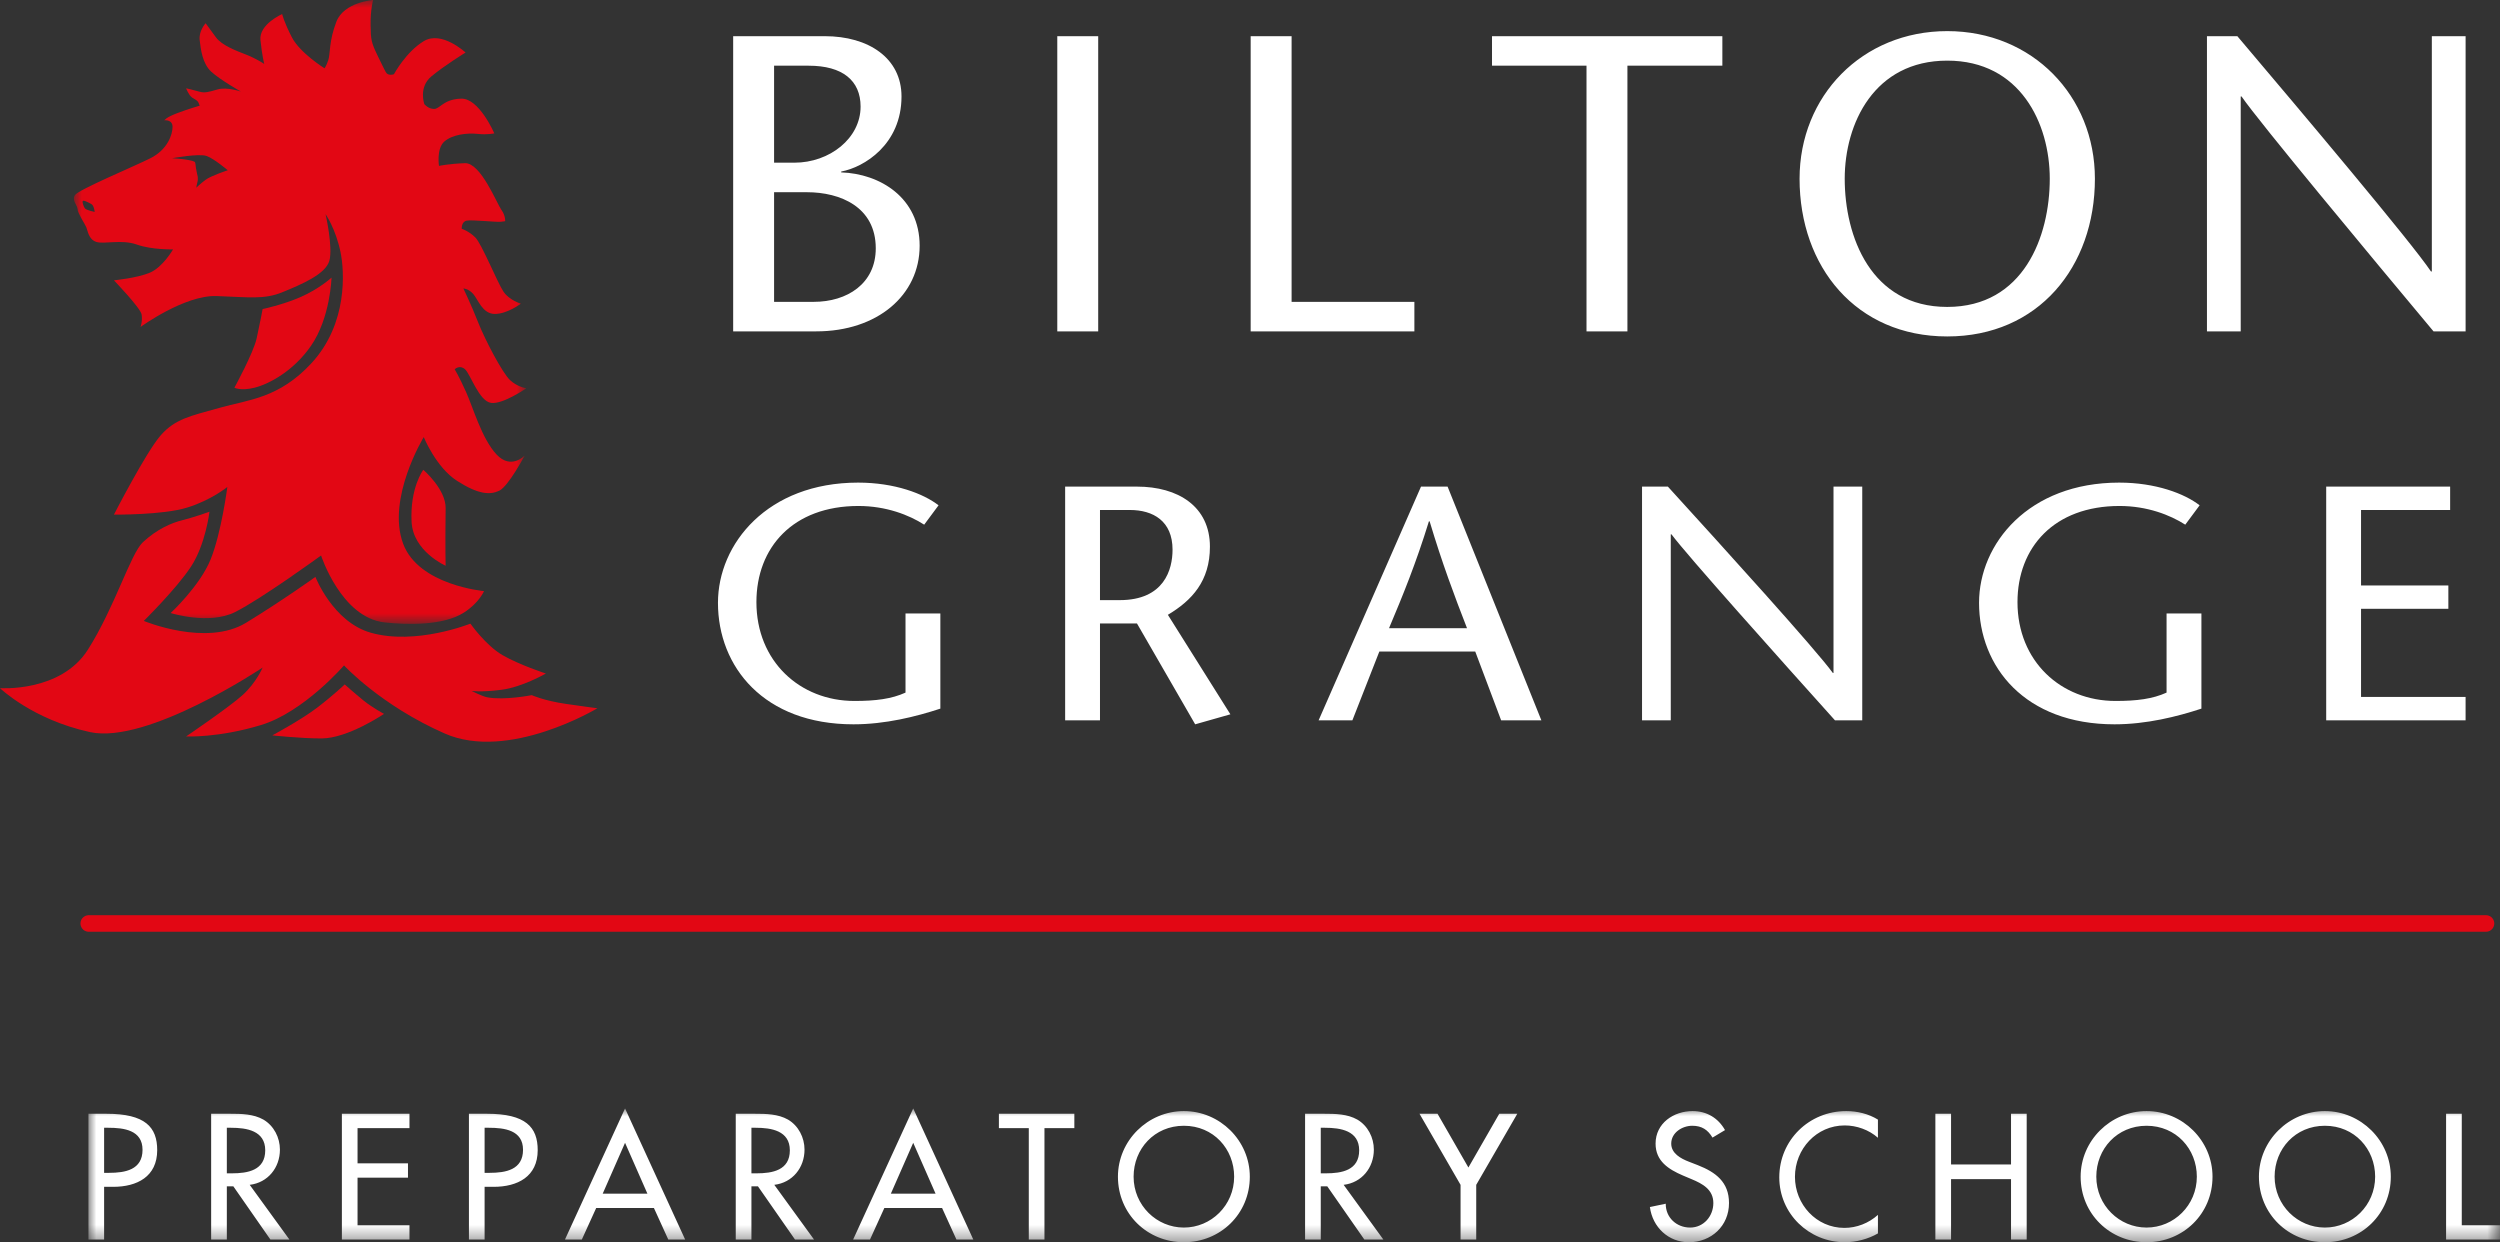
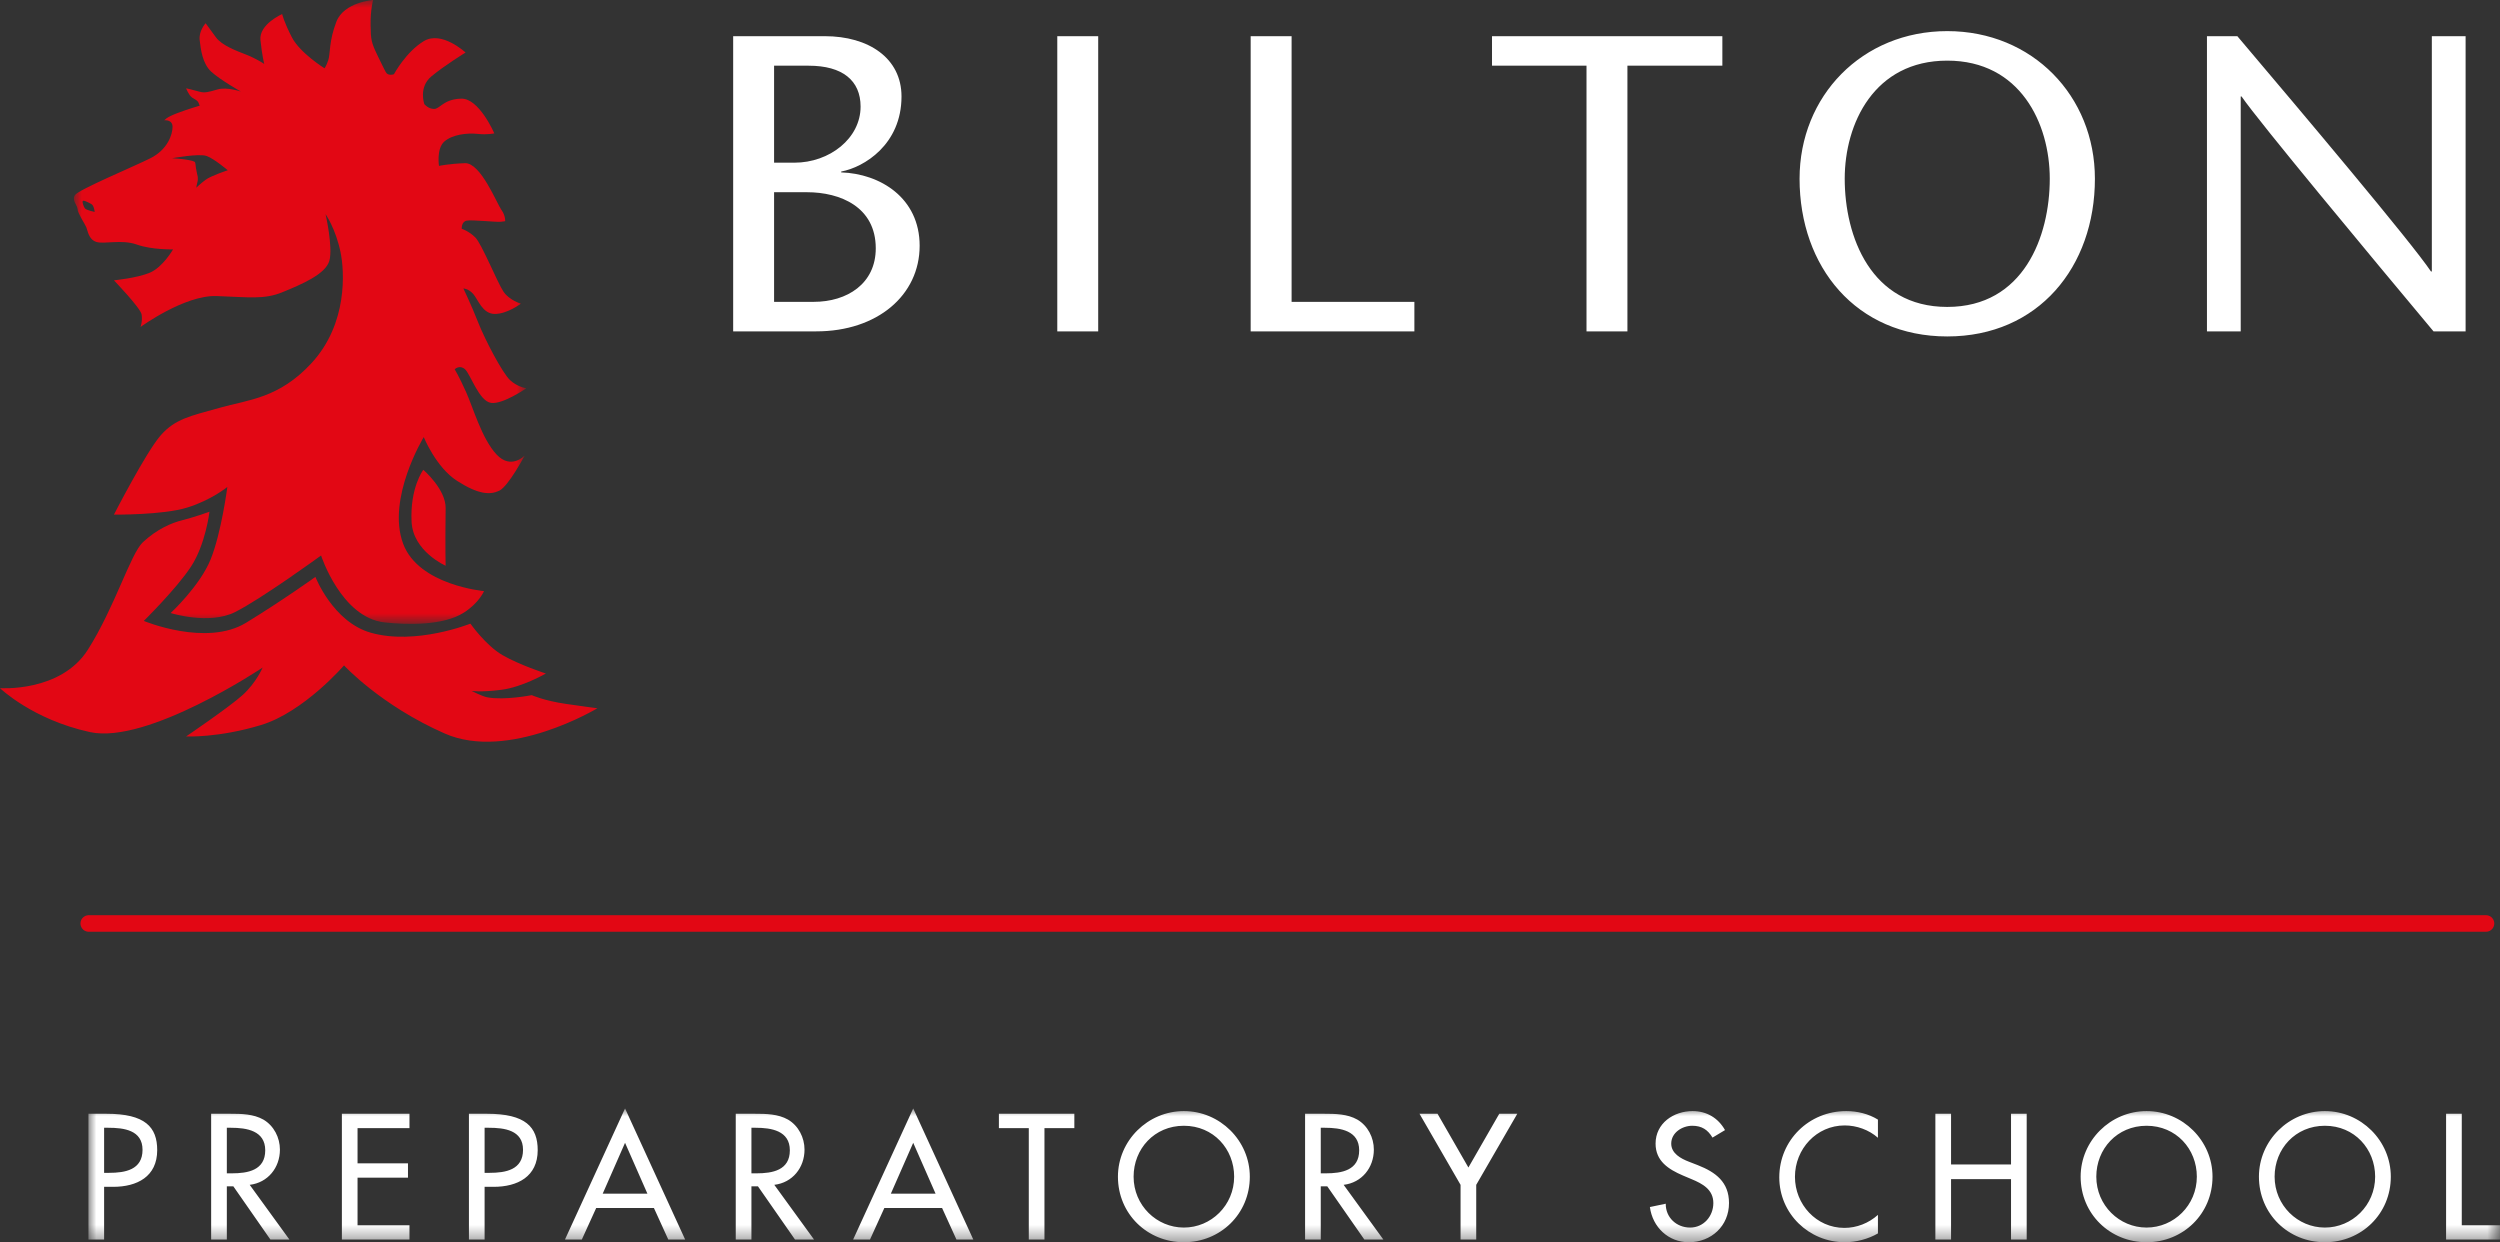
<svg xmlns="http://www.w3.org/2000/svg" xmlns:xlink="http://www.w3.org/1999/xlink" width="161px" height="80px" viewBox="0 0 161 80" version="1.1">
  <rect x="0" y="0" width="161" height="80" fill="#333333" stroke="none" />
  <title>BG-logo-white</title>
  <defs>
    <polygon id="path-1" points="0 0 155.305 0 155.305 8.618 0 8.618" />
    <polygon id="path-3" points="0 0 29.135 0 29.135 40.18 0 40.18" />
  </defs>
  <g id="Round-5" stroke="none" stroke-width="1" fill="none" fill-rule="evenodd">
    <g id="BG-logo-white">
      <g id="Group-3" transform="translate(5.695, 71.382)">
        <mask id="mask-2" fill="white">
          <use xlink:href="#path-1" />
        </mask>
        <g id="Clip-2" />
        <path d="M1.01,5.05 L1.591,5.05 C3.129,5.05 4.429,4.396 4.429,2.687 C4.429,1.203 3.656,0.344 1.16,0.344 L0,0.344 L0,8.446 L1.01,8.446 L1.01,5.05 Z M1.01,1.246 L1.278,1.246 C2.28,1.246 3.484,1.396 3.484,2.665 C3.484,3.955 2.365,4.149 1.332,4.149 L1.01,4.149 L1.01,1.246 Z M10.386,4.921 C11.558,4.782 12.332,3.816 12.332,2.654 C12.332,1.88 11.945,1.117 11.268,0.72 C10.623,0.355 9.848,0.344 9.128,0.344 L7.903,0.344 L7.903,8.446 L8.913,8.446 L8.913,5.018 L9.332,5.018 L11.72,8.446 L12.944,8.446 L10.386,4.921 Z M8.913,1.246 L9.181,1.246 C10.182,1.246 11.386,1.429 11.386,2.698 C11.386,3.987 10.268,4.181 9.235,4.181 L8.913,4.181 L8.913,1.246 Z M16.322,8.446 L20.675,8.446 L20.675,7.523 L17.331,7.523 L17.331,4.459 L20.579,4.459 L20.579,3.536 L17.331,3.536 L17.331,1.268 L20.675,1.268 L20.675,0.344 L16.322,0.344 L16.322,8.446 Z M25.513,5.05 L26.094,5.05 C27.633,5.05 28.933,4.396 28.933,2.687 C28.933,1.203 28.16,0.344 25.664,0.344 L24.504,0.344 L24.504,8.446 L25.513,8.446 L25.513,5.05 Z M25.513,1.246 L25.783,1.246 C26.783,1.246 27.988,1.396 27.988,2.665 C27.988,3.955 26.869,4.149 25.836,4.149 L25.513,4.149 L25.513,1.246 Z M36.418,6.415 L37.343,8.446 L38.429,8.446 L34.558,0 L30.688,8.446 L31.774,8.446 L32.699,6.415 L36.418,6.415 Z M35.999,5.492 L33.118,5.492 L34.558,2.214 L35.999,5.492 Z M44.17,4.921 C45.343,4.782 46.116,3.816 46.116,2.654 C46.116,1.88 45.729,1.117 45.053,0.72 C44.407,0.355 43.633,0.344 42.912,0.344 L41.687,0.344 L41.687,8.446 L42.697,8.446 L42.697,5.018 L43.117,5.018 L45.504,8.446 L46.729,8.446 L44.17,4.921 Z M42.697,1.246 L42.966,1.246 C43.966,1.246 45.171,1.429 45.171,2.698 C45.171,3.987 44.052,4.181 43.02,4.181 L42.697,4.181 L42.697,1.246 Z M54.976,6.415 L55.901,8.446 L56.986,8.446 L53.116,0 L49.246,8.446 L50.332,8.446 L51.256,6.415 L54.976,6.415 Z M54.557,5.492 L51.675,5.492 L53.116,2.214 L54.557,5.492 Z M61.568,1.268 L63.493,1.268 L63.493,0.344 L58.634,0.344 L58.634,1.268 L60.559,1.268 L60.559,8.446 L61.568,8.446 L61.568,1.268 Z M70.547,0.172 C68.223,0.172 66.3,2.073 66.3,4.396 C66.3,6.803 68.202,8.618 70.547,8.618 C72.891,8.618 74.793,6.803 74.793,4.396 C74.793,2.073 72.869,0.172 70.547,0.172 L70.547,0.172 Z M70.547,7.674 C68.793,7.674 67.309,6.244 67.309,4.396 C67.309,2.611 68.643,1.117 70.547,1.117 C72.45,1.117 73.784,2.611 73.784,4.396 C73.784,6.244 72.299,7.674 70.547,7.674 L70.547,7.674 Z M80.836,4.921 C82.008,4.782 82.781,3.816 82.781,2.654 C82.781,1.88 82.395,1.117 81.718,0.72 C81.073,0.355 80.299,0.344 79.577,0.344 L78.352,0.344 L78.352,8.446 L79.362,8.446 L79.362,5.018 L79.782,5.018 L82.17,8.446 L83.394,8.446 L80.836,4.921 Z M79.362,1.246 L79.631,1.246 C80.632,1.246 81.836,1.429 81.836,2.698 C81.836,3.987 80.718,4.181 79.685,4.181 L79.362,4.181 L79.362,1.246 Z M88.365,4.922 L88.365,8.446 L89.374,8.446 L89.374,4.922 L92.019,0.344 L90.858,0.344 L88.87,3.805 L86.882,0.344 L85.721,0.344 L88.365,4.922 Z M105.396,1.396 C104.955,0.613 104.213,0.172 103.31,0.172 C102.083,0.172 100.924,0.955 100.924,2.267 C100.924,3.396 101.761,3.923 102.686,4.321 L103.245,4.557 C103.944,4.847 104.644,5.223 104.644,6.094 C104.644,6.943 104.019,7.674 103.148,7.674 C102.277,7.674 101.568,7.029 101.579,6.137 L100.558,6.351 C100.73,7.652 101.751,8.618 103.063,8.618 C104.515,8.618 105.653,7.566 105.653,6.094 C105.653,4.74 104.793,4.106 103.643,3.654 L103.063,3.429 C102.557,3.234 101.932,2.901 101.932,2.267 C101.932,1.558 102.643,1.117 103.288,1.117 C103.901,1.117 104.288,1.375 104.59,1.88 L105.396,1.396 Z M115.244,0.72 C114.631,0.344 113.91,0.172 113.201,0.172 C110.814,0.172 108.891,2.041 108.891,4.439 C108.891,6.782 110.803,8.618 113.115,8.618 C113.825,8.618 114.62,8.414 115.244,8.05 L115.244,6.857 C114.642,7.394 113.878,7.695 113.082,7.695 C111.276,7.695 109.9,6.179 109.9,4.406 C109.9,2.611 111.287,1.096 113.104,1.096 C113.867,1.096 114.663,1.375 115.244,1.891 L115.244,0.72 Z M119.953,3.611 L119.953,0.344 L118.943,0.344 L118.943,8.446 L119.953,8.446 L119.953,4.556 L123.815,4.556 L123.815,8.446 L124.824,8.446 L124.824,0.344 L123.815,0.344 L123.815,3.611 L119.953,3.611 Z M132.544,0.172 C130.221,0.172 128.298,2.073 128.298,4.396 C128.298,6.803 130.2,8.618 132.544,8.618 C134.888,8.618 136.791,6.803 136.791,4.396 C136.791,2.073 134.867,0.172 132.544,0.172 L132.544,0.172 Z M132.544,7.674 C130.791,7.674 129.307,6.244 129.307,4.396 C129.307,2.611 130.64,1.117 132.544,1.117 C134.448,1.117 135.781,2.611 135.781,4.396 C135.781,6.244 134.297,7.674 132.544,7.674 L132.544,7.674 Z M144.028,0.172 C141.704,0.172 139.78,2.073 139.78,4.396 C139.78,6.803 141.683,8.618 144.028,8.618 C146.371,8.618 148.273,6.803 148.273,4.396 C148.273,2.073 146.35,0.172 144.028,0.172 L144.028,0.172 Z M144.028,7.674 C142.274,7.674 140.79,6.244 140.79,4.396 C140.79,2.611 142.123,1.117 144.028,1.117 C145.931,1.117 147.264,2.611 147.264,4.396 C147.264,6.244 145.78,7.674 144.028,7.674 L144.028,7.674 Z M152.843,0.344 L151.833,0.344 L151.833,8.446 L155.306,8.446 L155.306,7.523 L152.843,7.523 L152.843,0.344 Z" id="Fill-1" fill="#FFFFFF" mask="url(#mask-2)" />
      </g>
      <line x1="5.714" y1="59.472" x2="160.099" y2="59.472" id="Stroke-4" stroke="#E20714" stroke-width="1.065" stroke-linecap="round" />
      <path d="M0,44.318 C0,44.318 3.914,44.597 5.661,41.838 C7.408,39.079 8.409,35.652 9.207,34.913 C10.103,34.08 11.049,33.672 11.736,33.503 C12.443,33.329 13.49,32.956 13.49,32.956 C13.49,32.956 13.241,35.063 12.297,36.495 C11.354,37.928 9.26,39.987 9.26,39.987 C9.26,39.987 13.285,41.67 15.845,40.107 C18.21,38.662 20.312,37.152 20.312,37.152 C20.312,37.152 21.438,40.047 23.868,40.744 C26.771,41.577 30.295,40.162 30.295,40.162 C30.295,40.162 31.274,41.559 32.357,42.188 C33.44,42.817 35.153,43.375 35.153,43.375 C35.153,43.375 33.642,44.25 32.291,44.423 C30.939,44.595 30.366,44.493 30.366,44.493 C30.366,44.493 31.056,44.85 31.4,44.911 C32.521,45.112 34.246,44.767 34.246,44.767 C34.246,44.767 35.013,45.122 36.446,45.331 C37.878,45.54 38.472,45.611 38.472,45.611 C38.472,45.611 32.763,49.054 28.64,47.238 C24.516,45.422 22.154,42.852 22.154,42.852 C22.154,42.852 19.569,45.855 16.808,46.693 C14.047,47.531 11.985,47.427 11.985,47.427 C11.985,47.427 14.746,45.554 15.618,44.767 C16.508,43.962 16.913,42.991 16.913,42.991 C16.913,42.991 9.505,47.95 5.801,47.148 C2.096,46.344 0,44.318 0,44.318" id="Fill-6" fill="#E20714" />
-       <path d="M22.2,44.078 C22.2,44.078 22.849,44.658 23.409,45.111 C23.968,45.566 24.73,45.974 24.73,45.974 C24.73,45.974 22.402,47.555 20.706,47.555 C19.342,47.555 17.537,47.358 17.537,47.358 C17.537,47.358 19.375,46.369 20.389,45.6 C21.403,44.832 22.2,44.078 22.2,44.078" id="Fill-8" fill="#E20714" />
      <g id="Group-12" transform="translate(4.76, 0)">
        <mask id="mask-4" fill="white">
          <use xlink:href="#path-3" />
        </mask>
        <g id="Clip-11" />
        <path d="M27.213,29.264 C26.27,28.252 25.711,26.261 25.256,25.248 C24.802,24.235 24.522,23.781 24.522,23.781 C24.522,23.781 24.837,23.467 25.187,23.781 C25.536,24.095 26.095,25.842 26.864,25.946 C27.632,26.051 29.135,25.003 29.135,25.003 C29.135,25.003 28.576,24.933 28.087,24.48 C27.597,24.025 26.479,21.894 26.025,20.742 C25.571,19.589 25.081,18.577 25.081,18.577 C25.081,18.577 25.396,18.577 25.711,18.926 C26.025,19.276 26.305,20.218 27.108,20.218 C27.912,20.218 28.786,19.555 28.786,19.555 C28.786,19.555 28.052,19.346 27.668,18.787 C27.284,18.228 26.27,15.712 25.851,15.293 C25.431,14.875 24.976,14.734 24.976,14.734 C24.976,14.734 24.942,14.281 25.291,14.21 C25.641,14.141 27.213,14.316 27.493,14.281 L27.772,14.246 C27.772,14.246 27.807,13.897 27.528,13.512 C27.248,13.128 26.199,10.473 25.187,10.509 C24.173,10.544 23.51,10.683 23.51,10.683 C23.51,10.683 23.335,9.566 23.859,9.112 C24.382,8.657 25.326,8.553 25.99,8.622 C26.654,8.692 27.073,8.588 27.073,8.588 C27.073,8.588 26.095,6.317 24.942,6.353 C23.789,6.387 23.579,7.016 23.195,7.016 C22.811,7.016 22.565,6.702 22.565,6.702 C22.565,6.702 22.181,5.619 23.02,4.92 C23.859,4.222 25.222,3.383 25.222,3.383 C25.222,3.383 23.683,1.951 22.531,2.65 C21.378,3.348 20.609,4.78 20.609,4.78 C20.609,4.78 20.225,4.92 20.084,4.641 C19.945,4.361 19.98,4.465 19.561,3.591 C19.142,2.719 19.121,2.565 19.106,1.602 C19.092,0.621 19.267,-0 19.267,-0 C19.267,-0 17.395,0.135 16.905,1.393 C16.416,2.65 16.521,3.454 16.381,3.873 C16.241,4.291 16.136,4.396 16.136,4.396 C16.136,4.396 14.564,3.418 14.039,2.406 C13.515,1.393 13.411,0.904 13.411,0.904 C13.411,0.904 11.908,1.567 12.013,2.58 C12.118,3.594 12.257,4.117 12.257,4.117 C12.257,4.117 11.733,3.768 11.104,3.523 C10.475,3.279 9.532,2.929 9.148,2.406 C8.764,1.882 8.483,1.497 8.483,1.497 C8.483,1.497 8.03,1.986 8.099,2.58 C8.169,3.174 8.274,4.082 8.833,4.606 C9.392,5.129 10.755,5.898 10.755,5.898 C10.755,5.898 9.847,5.584 9.252,5.759 C8.658,5.933 8.414,6.003 8.064,5.898 C7.715,5.794 7.226,5.688 7.226,5.688 C7.226,5.688 7.4,6.143 7.61,6.282 C7.82,6.422 7.959,6.457 8.03,6.632 L8.099,6.806 C8.099,6.806 7.365,7.016 6.632,7.295 C5.898,7.575 5.828,7.749 5.828,7.749 C5.828,7.749 6.352,7.68 6.352,8.169 C6.352,8.657 6.038,9.635 4.92,10.194 C3.801,10.753 0.272,12.221 0.062,12.569 C-0.147,12.919 0.238,13.233 0.238,13.478 C0.238,13.722 0.691,14.386 0.795,14.63 C0.901,14.875 0.937,15.398 1.425,15.574 C1.914,15.747 3.067,15.398 4.045,15.747 C5.024,16.097 6.385,16.06 6.385,16.06 C6.385,16.06 5.723,17.215 4.884,17.564 C4.045,17.913 2.578,18.053 2.578,18.053 C2.578,18.053 4.291,19.834 4.36,20.253 C4.431,20.672 4.291,21.056 4.291,21.056 C4.291,21.056 7.121,18.996 9.183,19.066 C11.245,19.135 12.244,19.306 13.431,18.817 C14.621,18.328 16.206,17.668 16.45,16.796 C16.695,15.922 16.206,13.792 16.206,13.792 C16.206,13.792 16.855,14.716 17.171,16.243 C17.42,17.446 17.654,20.838 15.301,23.386 C13.201,25.659 11.245,25.737 9.392,26.261 C7.54,26.784 6.527,26.96 5.583,28.043 C4.64,29.125 2.578,33.141 2.578,33.141 C2.578,33.141 5.723,33.176 7.294,32.688 C8.868,32.198 9.881,31.36 9.881,31.36 C9.881,31.36 9.497,34.329 8.798,36.041 C8.099,37.752 6.229,39.48 6.229,39.48 C6.229,39.48 8.701,40.256 10.369,39.422 C12.084,38.566 15.917,35.773 15.917,35.773 C15.917,35.773 17.21,39.767 20,40.083 C21.377,40.239 23.766,40.313 25.116,39.451 C26.1,38.823 26.41,38.066 26.41,38.066 C26.41,38.066 22.198,37.696 21.202,35.014 C20.121,32.107 22.53,28.147 22.53,28.147 C22.53,28.147 23.314,30.096 24.677,30.969 C26.039,31.842 26.794,31.885 27.388,31.604 C27.981,31.325 29.03,29.335 29.03,29.335 C29.03,29.335 28.156,30.278 27.213,29.264 M0.706,13.416 C0.603,13.286 0.551,13.003 0.551,13.003 C0.551,13.003 0.564,12.925 0.628,12.925 C0.693,12.925 0.99,13.054 1.145,13.157 C1.3,13.261 1.338,13.648 1.338,13.648 C1.338,13.648 0.809,13.544 0.706,13.416 M8.475,11.583 C8.115,11.854 7.882,12.087 7.882,12.087 C7.882,12.087 7.921,11.816 7.959,11.7 C7.998,11.583 7.973,11.377 7.973,11.377 C7.973,11.377 7.882,10.99 7.855,10.797 C7.83,10.603 7.83,10.473 7.78,10.422 C7.495,10.255 6.32,10.19 6.32,10.19 C6.32,10.19 8.063,9.868 8.554,10.048 C9.044,10.229 9.908,10.965 9.908,10.965 C9.908,10.965 8.837,11.313 8.475,11.583" id="Fill-10" fill="#E20714" mask="url(#mask-4)" />
      </g>
-       <path d="M16.913,19.904 C16.913,19.904 18.217,19.625 19.313,19.149 C20.56,18.61 21.35,17.878 21.35,17.878 C21.35,17.878 21.281,20.463 20.023,22.279 C18.925,23.863 17.367,24.724 16.389,24.968 C15.497,25.191 15.096,24.968 15.096,24.968 C15.096,24.968 16.319,22.734 16.529,21.79 C16.738,20.847 16.913,19.904 16.913,19.904" id="Fill-13" fill="#E20714" />
      <path d="M27.26,30.256 C27.26,30.256 28.714,31.501 28.699,32.726 C28.667,35.284 28.698,36.433 28.698,36.433 C28.698,36.433 26.599,35.515 26.506,33.603 C26.397,31.402 27.26,30.256 27.26,30.256" id="Fill-15" fill="#E20714" />
-       <path d="M58.315,39.508 L58.315,44.604 C57.413,45.013 56.394,45.142 55.029,45.142 C51.513,45.142 48.713,42.583 48.713,38.777 C48.713,35.251 51.073,32.585 55.284,32.585 C57.066,32.585 58.547,33.165 59.518,33.789 L60.443,32.542 C59.472,31.789 57.621,31.08 55.261,31.08 C49.431,31.08 46.237,35.015 46.237,38.82 C46.237,42.948 49.199,46.646 54.96,46.646 C57.019,46.646 58.985,46.152 60.559,45.636 L60.559,39.508 L58.315,39.508 Z M70.839,32.843 L72.759,32.843 C74.263,32.843 75.512,33.552 75.512,35.402 C75.512,36.67 74.98,38.648 72.11,38.648 L70.839,38.648 L70.839,32.843 Z M68.595,46.388 L70.839,46.388 L70.839,40.153 L73.222,40.153 L76.969,46.646 L79.237,46.002 L75.211,39.594 C76.761,38.67 77.919,37.422 77.919,35.208 C77.919,32.607 75.859,31.338 73.222,31.338 L68.595,31.338 L68.595,46.388 Z M91.513,31.338 L84.919,46.388 L87.094,46.388 L88.829,41.96 L95.006,41.96 L96.673,46.388 L99.264,46.388 L93.225,31.338 L91.513,31.338 Z M89.454,40.454 C90.333,38.369 91.189,36.283 92.022,33.574 L92.068,33.574 C92.879,36.283 93.664,38.369 94.475,40.454 L89.454,40.454 Z M119.929,31.338 L118.078,31.338 L118.078,43.335 L118.032,43.335 C116.944,41.83 110.975,35.251 107.412,31.338 L105.747,31.338 L105.747,46.388 L107.598,46.388 L107.598,34.412 L107.644,34.412 C108.615,35.724 114.654,42.476 118.171,46.388 L119.929,46.388 L119.929,31.338 Z M139.527,39.508 L139.527,44.604 C138.625,45.013 137.607,45.142 136.242,45.142 C132.725,45.142 129.926,42.583 129.926,38.777 C129.926,35.251 132.286,32.585 136.497,32.585 C138.278,32.585 139.759,33.165 140.731,33.789 L141.656,32.542 C140.685,31.789 138.833,31.08 136.474,31.08 C130.643,31.08 127.451,35.015 127.451,38.82 C127.451,42.948 130.412,46.646 136.173,46.646 C138.232,46.646 140.199,46.152 141.771,45.636 L141.771,39.508 L139.527,39.508 Z M157.789,31.338 L149.807,31.338 L149.807,46.388 L158.784,46.388 L158.784,44.884 L152.051,44.884 L152.051,39.207 L157.674,39.207 L157.674,37.702 L152.051,37.702 L152.051,32.843 L157.789,32.843 L157.789,31.338 Z" id="Fill-17" fill="#FFFFFF" />
      <path d="M49.851,12.379 L51.971,12.379 C54.117,12.379 56.399,13.329 56.399,15.991 C56.399,18.272 54.552,19.439 52.405,19.439 L49.851,19.439 L49.851,12.379 Z M52.568,21.34 C56.508,21.34 59.225,19.006 59.225,15.827 C59.225,12.731 56.671,11.184 54.172,11.102 L54.172,11.048 C55.639,10.776 58.057,9.31 58.057,6.213 C58.057,3.742 55.938,2.33 53.112,2.33 L47.216,2.33 L47.216,21.34 L52.568,21.34 Z M49.851,4.231 L52.079,4.231 C54.253,4.231 55.422,5.182 55.422,6.865 C55.422,8.902 53.438,10.477 51.155,10.477 L49.851,10.477 L49.851,4.231 Z M68.089,21.341 L70.724,21.341 L70.724,2.33 L68.089,2.33 L68.089,21.341 Z M80.543,21.34 L91.086,21.34 L91.086,19.439 L83.179,19.439 L83.179,2.33 L80.543,2.33 L80.543,21.34 Z M104.806,21.34 L104.806,4.231 L110.92,4.231 L110.92,2.33 L96.085,2.33 L96.085,4.231 L102.171,4.231 L102.171,21.34 L104.806,21.34 Z M125.403,21.667 C131.271,21.667 134.912,17.185 134.912,11.509 C134.912,6.186 130.891,2.004 125.403,2.004 C119.914,2.004 115.892,6.186 115.892,11.509 C115.892,17.185 119.533,21.667 125.403,21.667 L125.403,21.667 Z M125.403,19.766 C120.484,19.766 118.8,15.231 118.8,11.509 C118.8,7.952 120.702,3.905 125.403,3.905 C130.103,3.905 132.005,7.952 132.005,11.509 C132.005,15.231 130.32,19.766 125.403,19.766 L125.403,19.766 Z M158.785,2.33 L156.61,2.33 L156.61,17.484 L156.556,17.484 C155.279,15.583 148.269,7.273 144.085,2.33 L142.128,2.33 L142.128,21.34 L144.302,21.34 L144.302,6.213 L144.356,6.213 C145.498,7.871 152.589,16.398 156.719,21.34 L158.785,21.34 L158.785,2.33 Z" id="Fill-19" fill="#FFFFFF" />
    </g>
  </g>
</svg>